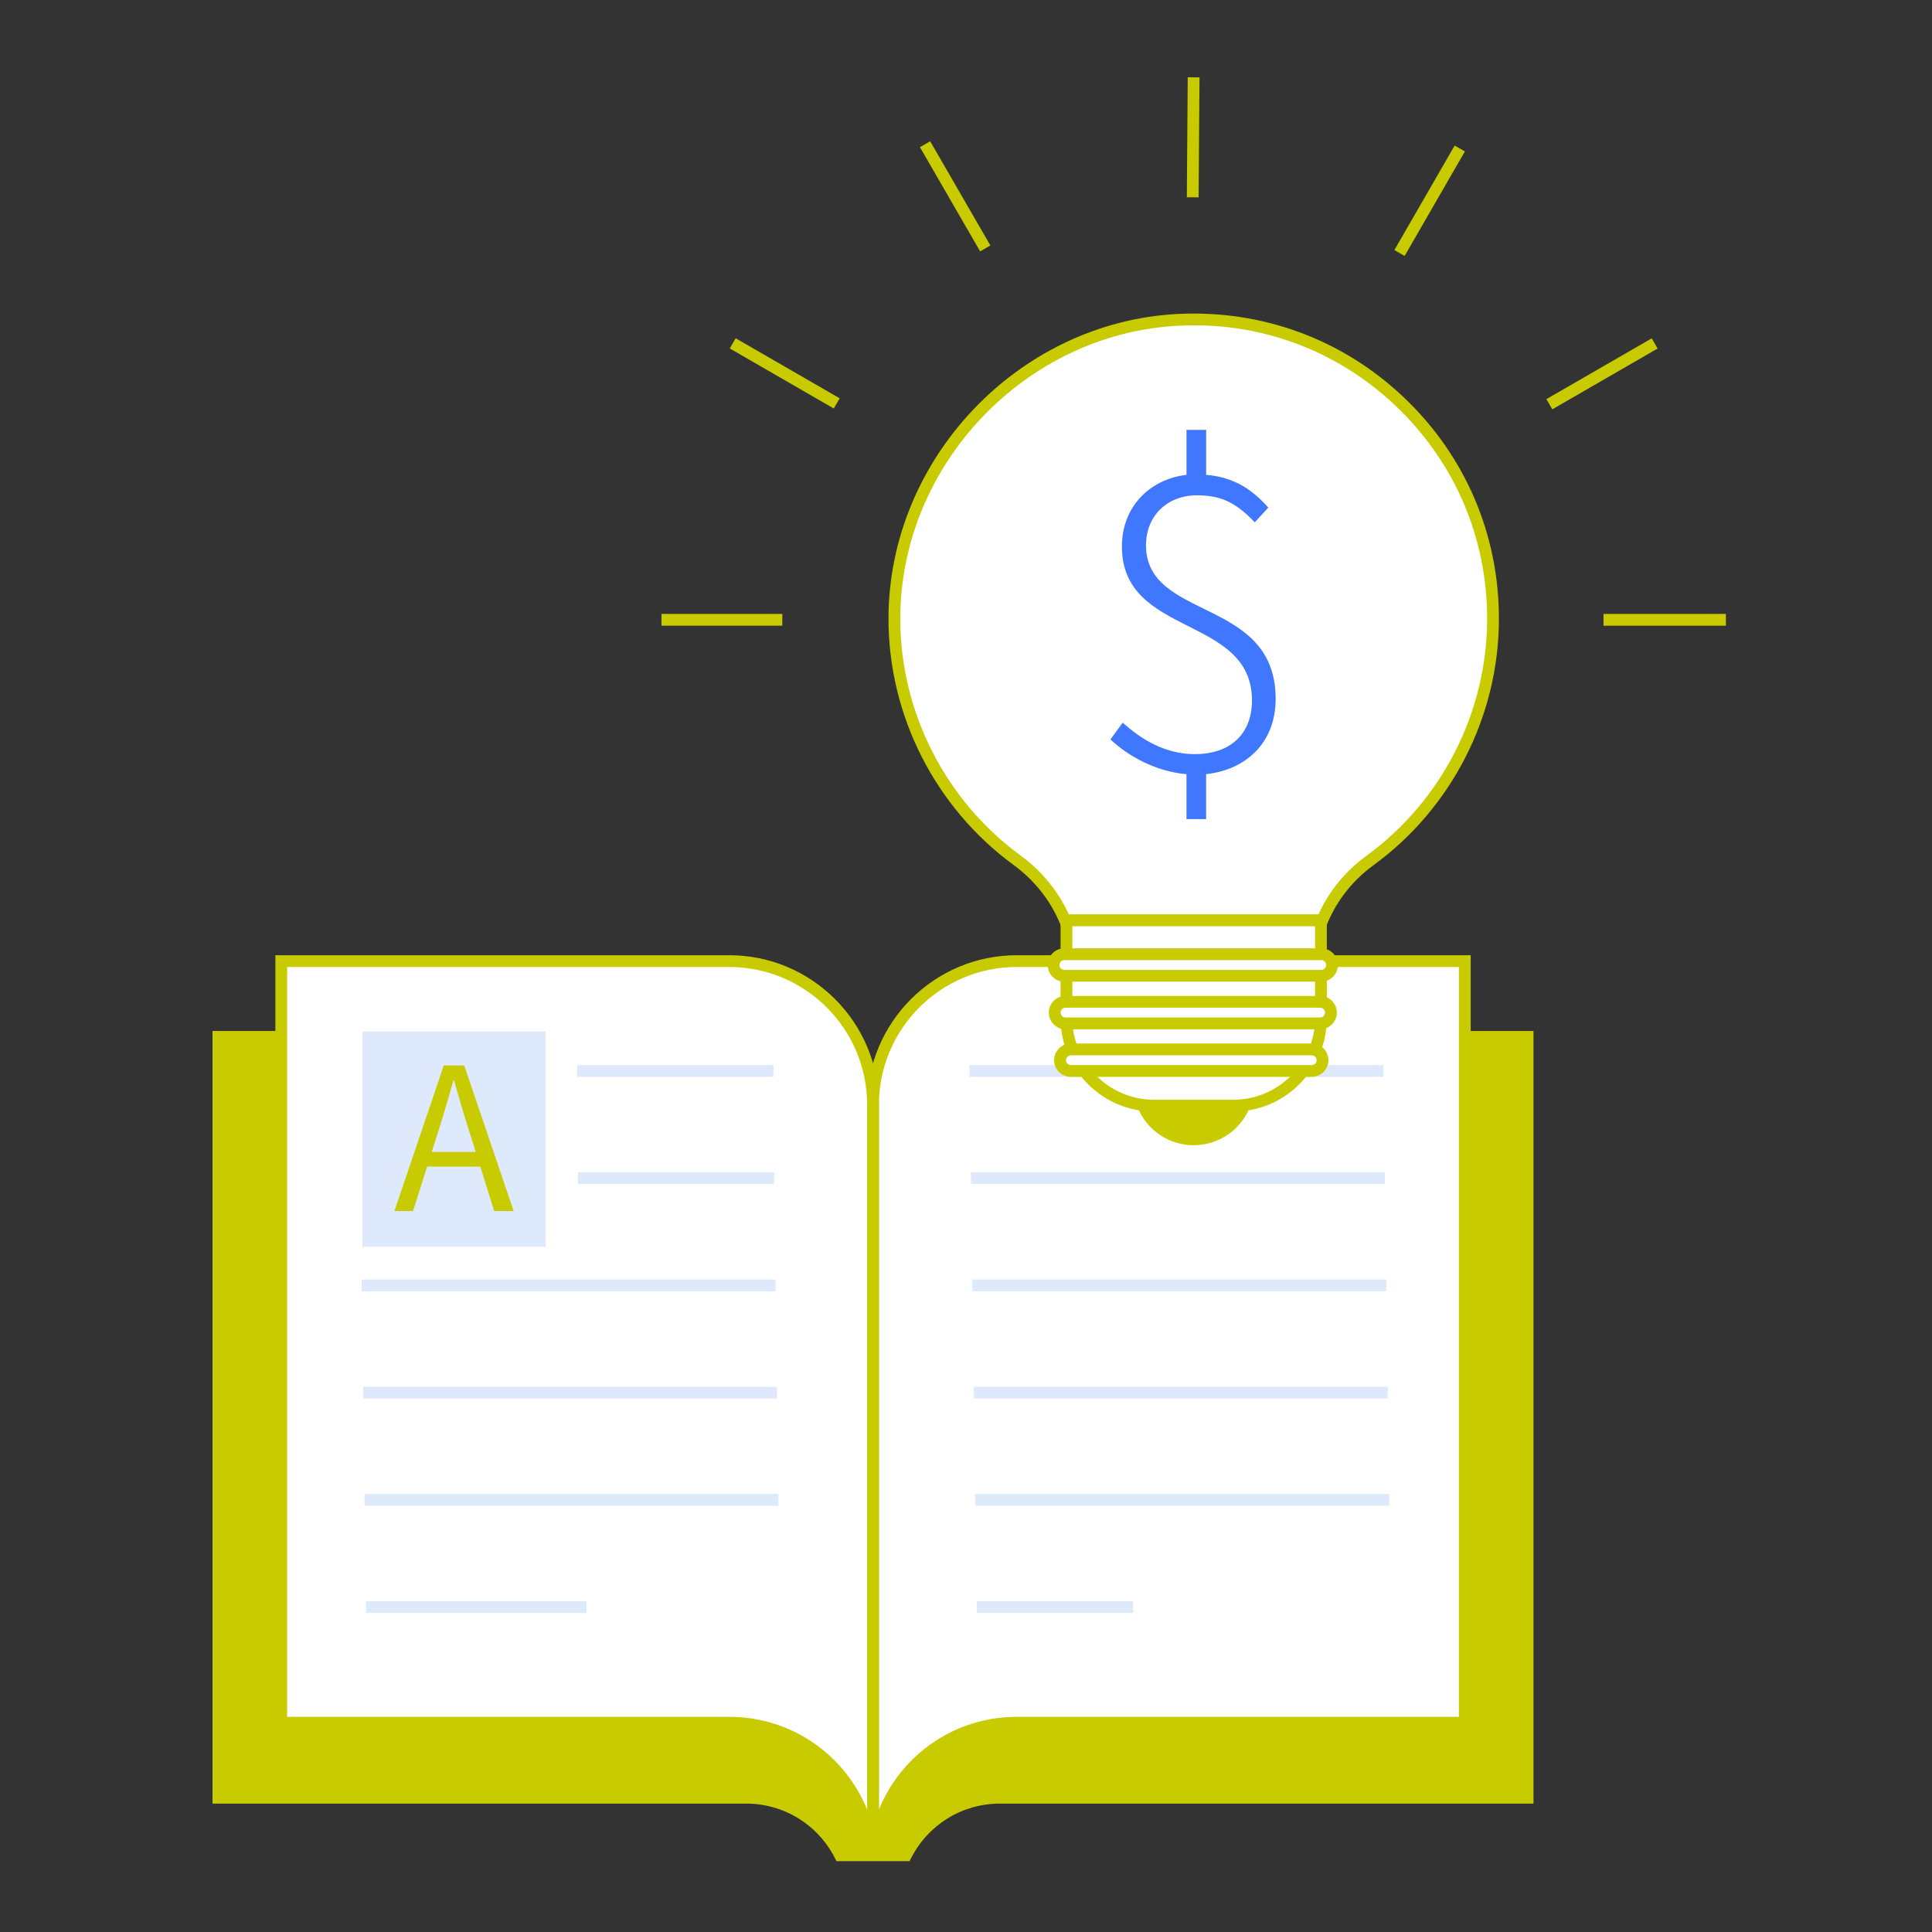
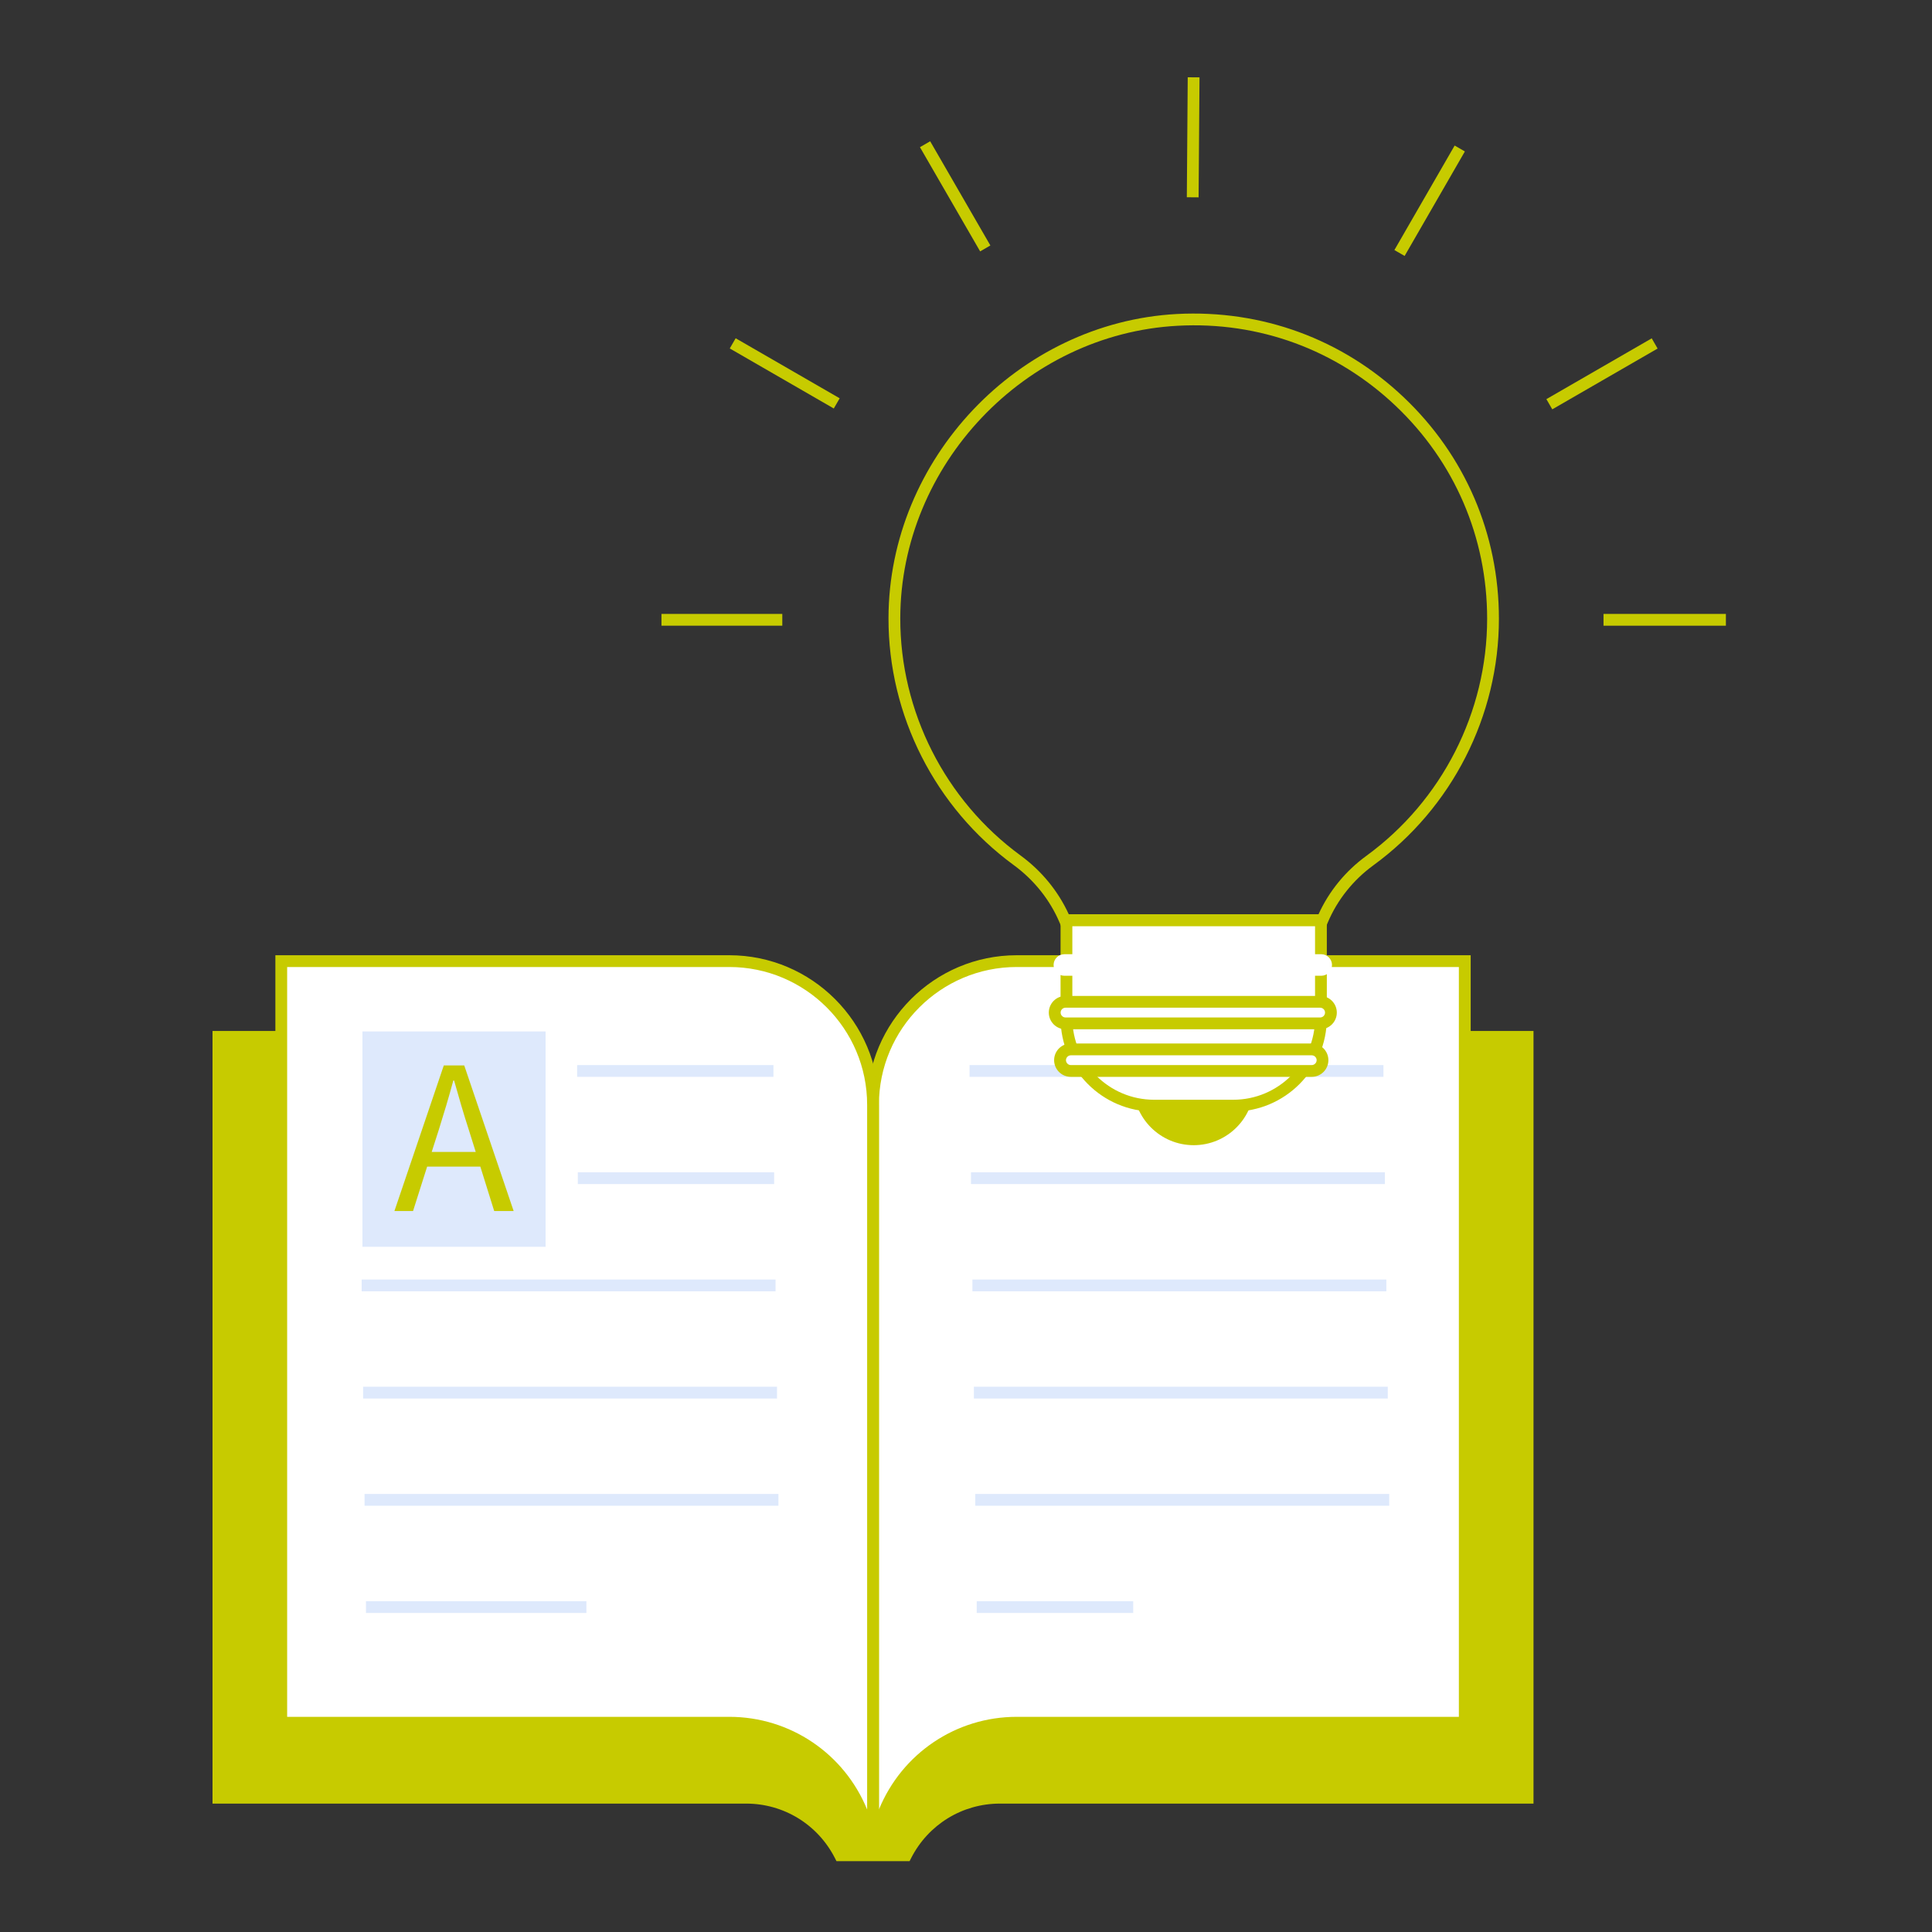
<svg xmlns="http://www.w3.org/2000/svg" width="300" height="300" viewBox="0 0 300 300" fill="none">
  <rect x="0" y="0" width="300" height="300" fill="#333333" stroke="none" />
  <g clip-path="url(#clip0_1_2096)">
    <path d="M146.74 161C140.614 161 135.648 165.964 135.648 172.089H135.473C135.473 165.964 130.508 161 124.382 161H33.917V279.145H115.856C122.221 279.145 127.728 282.783 130.444 288.083H140.682C143.399 282.783 148.9 279.145 155.27 279.145H237.209V161H146.744H146.74Z" fill="#C7CB00" />
    <path d="M141.243 289H129.888L129.635 288.503C126.972 283.3 121.694 280.062 115.861 280.062H33V160.084H124.382C129.459 160.084 133.805 163.249 135.561 167.705C137.317 163.249 141.667 160.084 146.74 160.084H238.121V280.062H155.265C149.437 280.062 144.159 283.295 141.492 288.503L141.238 289H141.243ZM130.996 287.166H140.131C143.189 281.642 148.939 278.228 155.27 278.228H236.297V161.913H146.744C141.131 161.913 136.565 166.477 136.565 172.089V173.006H134.736L134.561 172.089C134.561 166.477 129.996 161.913 124.382 161.913H34.829V278.228H115.856C122.187 278.228 127.937 281.637 130.996 287.166Z" fill="#C7CB00" />
    <path d="M157.879 149.244C145.554 149.244 135.566 159.231 135.566 171.553V282.973H136.726C139.614 274.01 147.954 267.506 157.879 267.506H227.455V149.244H157.879Z" fill="white" />
    <path d="M137.395 283.885H134.649V171.553C134.649 158.748 145.072 148.328 157.879 148.328H228.367V268.418H157.879C148.603 268.418 140.453 274.376 137.599 283.251L137.395 283.885ZM157.879 150.156C146.081 150.156 136.478 159.752 136.478 171.553V280.984C140.028 272.304 148.413 266.589 157.879 266.589H226.533V150.156H157.879Z" fill="#C7CB00" />
    <path d="M135.561 282.973V171.553C135.561 159.231 125.572 149.244 113.247 149.244H43.676V267.506H113.247C123.172 267.506 131.513 274.01 134.4 282.973H135.566H135.561Z" fill="white" />
    <path d="M136.478 283.885H133.732L133.527 283.251C130.674 274.381 122.524 268.418 113.247 268.418H42.76V148.328H113.247C126.055 148.328 136.478 158.748 136.478 171.553V283.885ZM44.589 266.589H113.247C122.709 266.589 131.098 272.304 134.649 280.984V171.553C134.649 159.757 125.05 150.156 113.247 150.156H44.589V266.589Z" fill="#C7CB00" />
    <path d="M84.719 160.162H56.279V193.603H84.719V160.162Z" fill="#DEE9FC" />
    <path d="M68.912 165.443H72.087L79.759 188.049H76.74L74.584 181.149H66.327L64.137 188.049H61.245L68.912 165.443ZM67.034 178.872H73.872L72.789 175.42C71.96 172.864 71.248 170.402 70.512 167.783H70.39C69.678 170.431 68.941 172.864 68.141 175.42L67.034 178.872Z" fill="#C7CB00" />
    <path d="M91.055 248.635H56.826V250.463H91.055V248.635Z" fill="#DEE9FC" />
    <path d="M120.875 231.983H56.606V233.811H120.875V231.983Z" fill="#DEE9FC" />
    <path d="M120.656 215.331H56.382V217.159H120.656V215.331Z" fill="#DEE9FC" />
    <path d="M120.426 198.684H56.158V200.512H120.426V198.684Z" fill="#DEE9FC" />
    <path d="M120.207 182.031H89.723V183.86H120.207V182.031Z" fill="#DEE9FC" />
    <path d="M120.1 165.384H89.616V167.213H120.1V165.384Z" fill="#DEE9FC" />
    <path d="M175.965 248.635H151.666V250.463H175.965V248.635Z" fill="#DEE9FC" />
    <path d="M215.715 231.983H151.441V233.811H215.715V231.983Z" fill="#DEE9FC" />
    <path d="M215.491 215.331H151.222V217.159H215.491V215.331Z" fill="#DEE9FC" />
    <path d="M215.271 198.684H150.997V200.512H215.271V198.684Z" fill="#DEE9FC" />
    <path d="M215.047 182.031H150.773V183.86H215.047V182.031Z" fill="#DEE9FC" />
    <path d="M214.822 165.384H150.549V167.213H214.822V165.384Z" fill="#DEE9FC" />
    <path d="M194.747 168.437C194.747 173.62 190.543 177.824 185.358 177.824C180.174 177.824 175.969 173.62 175.969 168.437C175.969 163.254 180.174 159.05 185.358 159.05C190.543 159.05 194.747 163.254 194.747 168.437Z" fill="#C7CB00" />
    <path d="M165.595 142.891H205.112V158.085C205.112 165.594 199.015 171.689 191.504 171.689H179.208C171.697 171.689 165.6 165.594 165.6 158.085V142.891H165.595Z" fill="white" />
    <path d="M191.504 172.606H179.208C171.199 172.606 164.683 166.092 164.683 158.085V141.974H206.029V158.085C206.029 166.092 199.512 172.606 191.504 172.606ZM166.512 143.803V158.08C166.512 165.077 172.209 170.768 179.208 170.768H191.504C198.503 170.768 204.2 165.077 204.2 158.08V143.803H166.517H166.512Z" fill="#C7CB00" />
-     <path d="M205.331 142.891C206.872 139.248 209.408 136.035 212.71 133.626C224.299 125.181 231.835 111.503 231.835 96.07C231.835 69.558 209.628 48.235 182.803 49.668C158.445 50.97 138.921 71.597 138.877 95.982C138.848 111.425 146.364 125.107 157.933 133.577C161.25 136.006 163.81 139.229 165.366 142.891H205.331Z" fill="white" />
    <path d="M205.941 143.803H164.761L164.527 143.247C163.03 139.721 160.562 136.635 157.397 134.319C145.203 125.395 137.936 111.069 137.965 95.987C138.009 71.265 158.104 50.078 182.754 48.757C195.942 48.069 208.423 52.643 217.958 61.678C227.499 70.719 232.751 82.934 232.751 96.075C232.751 111.157 225.46 125.473 213.247 134.372C210.111 136.659 207.662 139.731 206.175 143.252L205.941 143.812V143.803ZM165.961 141.974H204.736C206.37 138.385 208.931 135.25 212.174 132.89C223.914 124.332 230.922 110.567 230.922 96.07C230.922 83.441 225.87 71.699 216.7 63.005C207.536 54.32 195.523 49.893 182.856 50.585C159.152 51.853 139.838 72.221 139.794 95.987C139.77 110.484 146.749 124.264 158.474 132.841C161.742 135.23 164.317 138.38 165.961 141.974Z" fill="#C7CB00" />
    <path d="M165.273 151.516H205.16C206.087 151.516 206.833 150.766 206.833 149.844C206.833 148.922 206.082 148.171 205.16 148.171H165.273C164.347 148.171 163.601 148.922 163.601 149.844C163.601 150.766 164.352 151.516 165.273 151.516Z" fill="white" />
-     <path d="M205.16 152.433H165.273C163.844 152.433 162.684 151.273 162.684 149.844C162.684 148.415 163.844 147.255 165.273 147.255H205.16C206.589 147.255 207.75 148.415 207.75 149.844C207.75 151.273 206.589 152.433 205.16 152.433ZM165.273 149.088C164.854 149.088 164.513 149.43 164.513 149.849C164.513 150.268 164.854 150.605 165.273 150.605H205.16C205.58 150.605 205.916 150.263 205.916 149.849C205.916 149.435 205.575 149.088 205.16 149.088H165.273Z" fill="#C7CB00" />
    <path d="M204.99 155.563H165.454C164.527 155.563 163.781 156.314 163.781 157.236C163.781 158.158 164.532 158.909 165.454 158.909H204.99C205.916 158.909 206.663 158.158 206.663 157.236C206.663 156.314 205.911 155.563 204.99 155.563Z" fill="white" />
    <path d="M204.99 159.825H165.449C164.02 159.825 162.859 158.665 162.859 157.236C162.859 155.807 164.02 154.647 165.449 154.647H204.99C206.419 154.647 207.58 155.807 207.58 157.236C207.58 158.665 206.419 159.825 204.99 159.825ZM165.449 156.476C165.034 156.476 164.693 156.817 164.693 157.231C164.693 157.646 165.034 157.992 165.449 157.992H204.99C205.409 157.992 205.751 157.651 205.751 157.231C205.751 156.812 205.409 156.476 204.99 156.476H165.449Z" fill="#C7CB00" />
    <path d="M203.687 162.951H166.278C165.361 162.951 164.605 163.707 164.605 164.624C164.605 165.54 165.361 166.296 166.278 166.296H203.687C204.604 166.296 205.36 165.54 205.36 164.624C205.36 163.707 204.604 162.951 203.687 162.951Z" fill="white" />
    <path d="M203.683 167.213H166.273C164.844 167.213 163.683 166.053 163.683 164.624C163.683 163.195 164.844 162.035 166.273 162.035H203.683C205.112 162.035 206.272 163.195 206.272 164.624C206.272 166.053 205.112 167.213 203.683 167.213ZM166.278 163.868C165.869 163.868 165.522 164.214 165.522 164.624C165.522 165.034 165.869 165.385 166.278 165.385H203.687C204.097 165.385 204.448 165.038 204.448 164.624C204.448 164.209 204.102 163.868 203.687 163.868H166.278Z" fill="#C7CB00" />
    <path d="M256.478 52.537L240.123 61.977L241.037 63.561L257.392 54.121L256.478 52.537Z" fill="#C7CB00" />
    <path d="M144.437 21.936L142.849 22.854L152.196 39.034L153.784 38.117L144.437 21.936Z" fill="#C7CB00" />
    <path d="M114.232 52.524L113.318 54.108L129.47 63.431L130.385 61.847L114.232 52.524Z" fill="#C7CB00" />
    <path d="M184.43 12L184.29 30.631L186.119 30.645L186.259 12.013L184.43 12Z" fill="#C7CB00" />
    <path d="M267.995 95.329H248.993V97.157H267.995V95.329Z" fill="#C7CB00" />
    <path d="M121.475 95.329H102.712V97.157H121.475V95.329Z" fill="#C7CB00" />
    <path d="M225.877 22.601L216.521 38.827L218.11 39.743L227.466 23.516L225.877 22.601Z" fill="#C7CB00" />
-     <path d="M184.246 120.212C179.549 119.831 175.165 117.418 172.433 114.814L174.336 112.21C177.067 114.687 180.813 117.101 185.514 117.101C191.294 117.101 194.406 113.736 194.406 108.782C194.406 95.451 174.209 99.005 174.209 84.845C174.209 78.813 178.398 74.434 184.241 73.732V66.749H187.29V73.732C191.86 74.112 194.596 76.209 196.942 78.813L194.845 81.1C192.24 78.433 190.08 76.911 185.89 76.911C181.125 76.911 177.95 80.213 177.95 84.655C177.95 96.465 198.083 92.652 198.083 108.528C198.083 115.194 193.635 119.51 187.285 120.212V127.194H184.237V120.212H184.246Z" fill="#4077FF" />
  </g>
  <defs>
    <clipPath id="clip0_1_2096">
      <rect width="235" height="277" fill="white" transform="translate(33 12)" />
    </clipPath>
  </defs>
</svg>